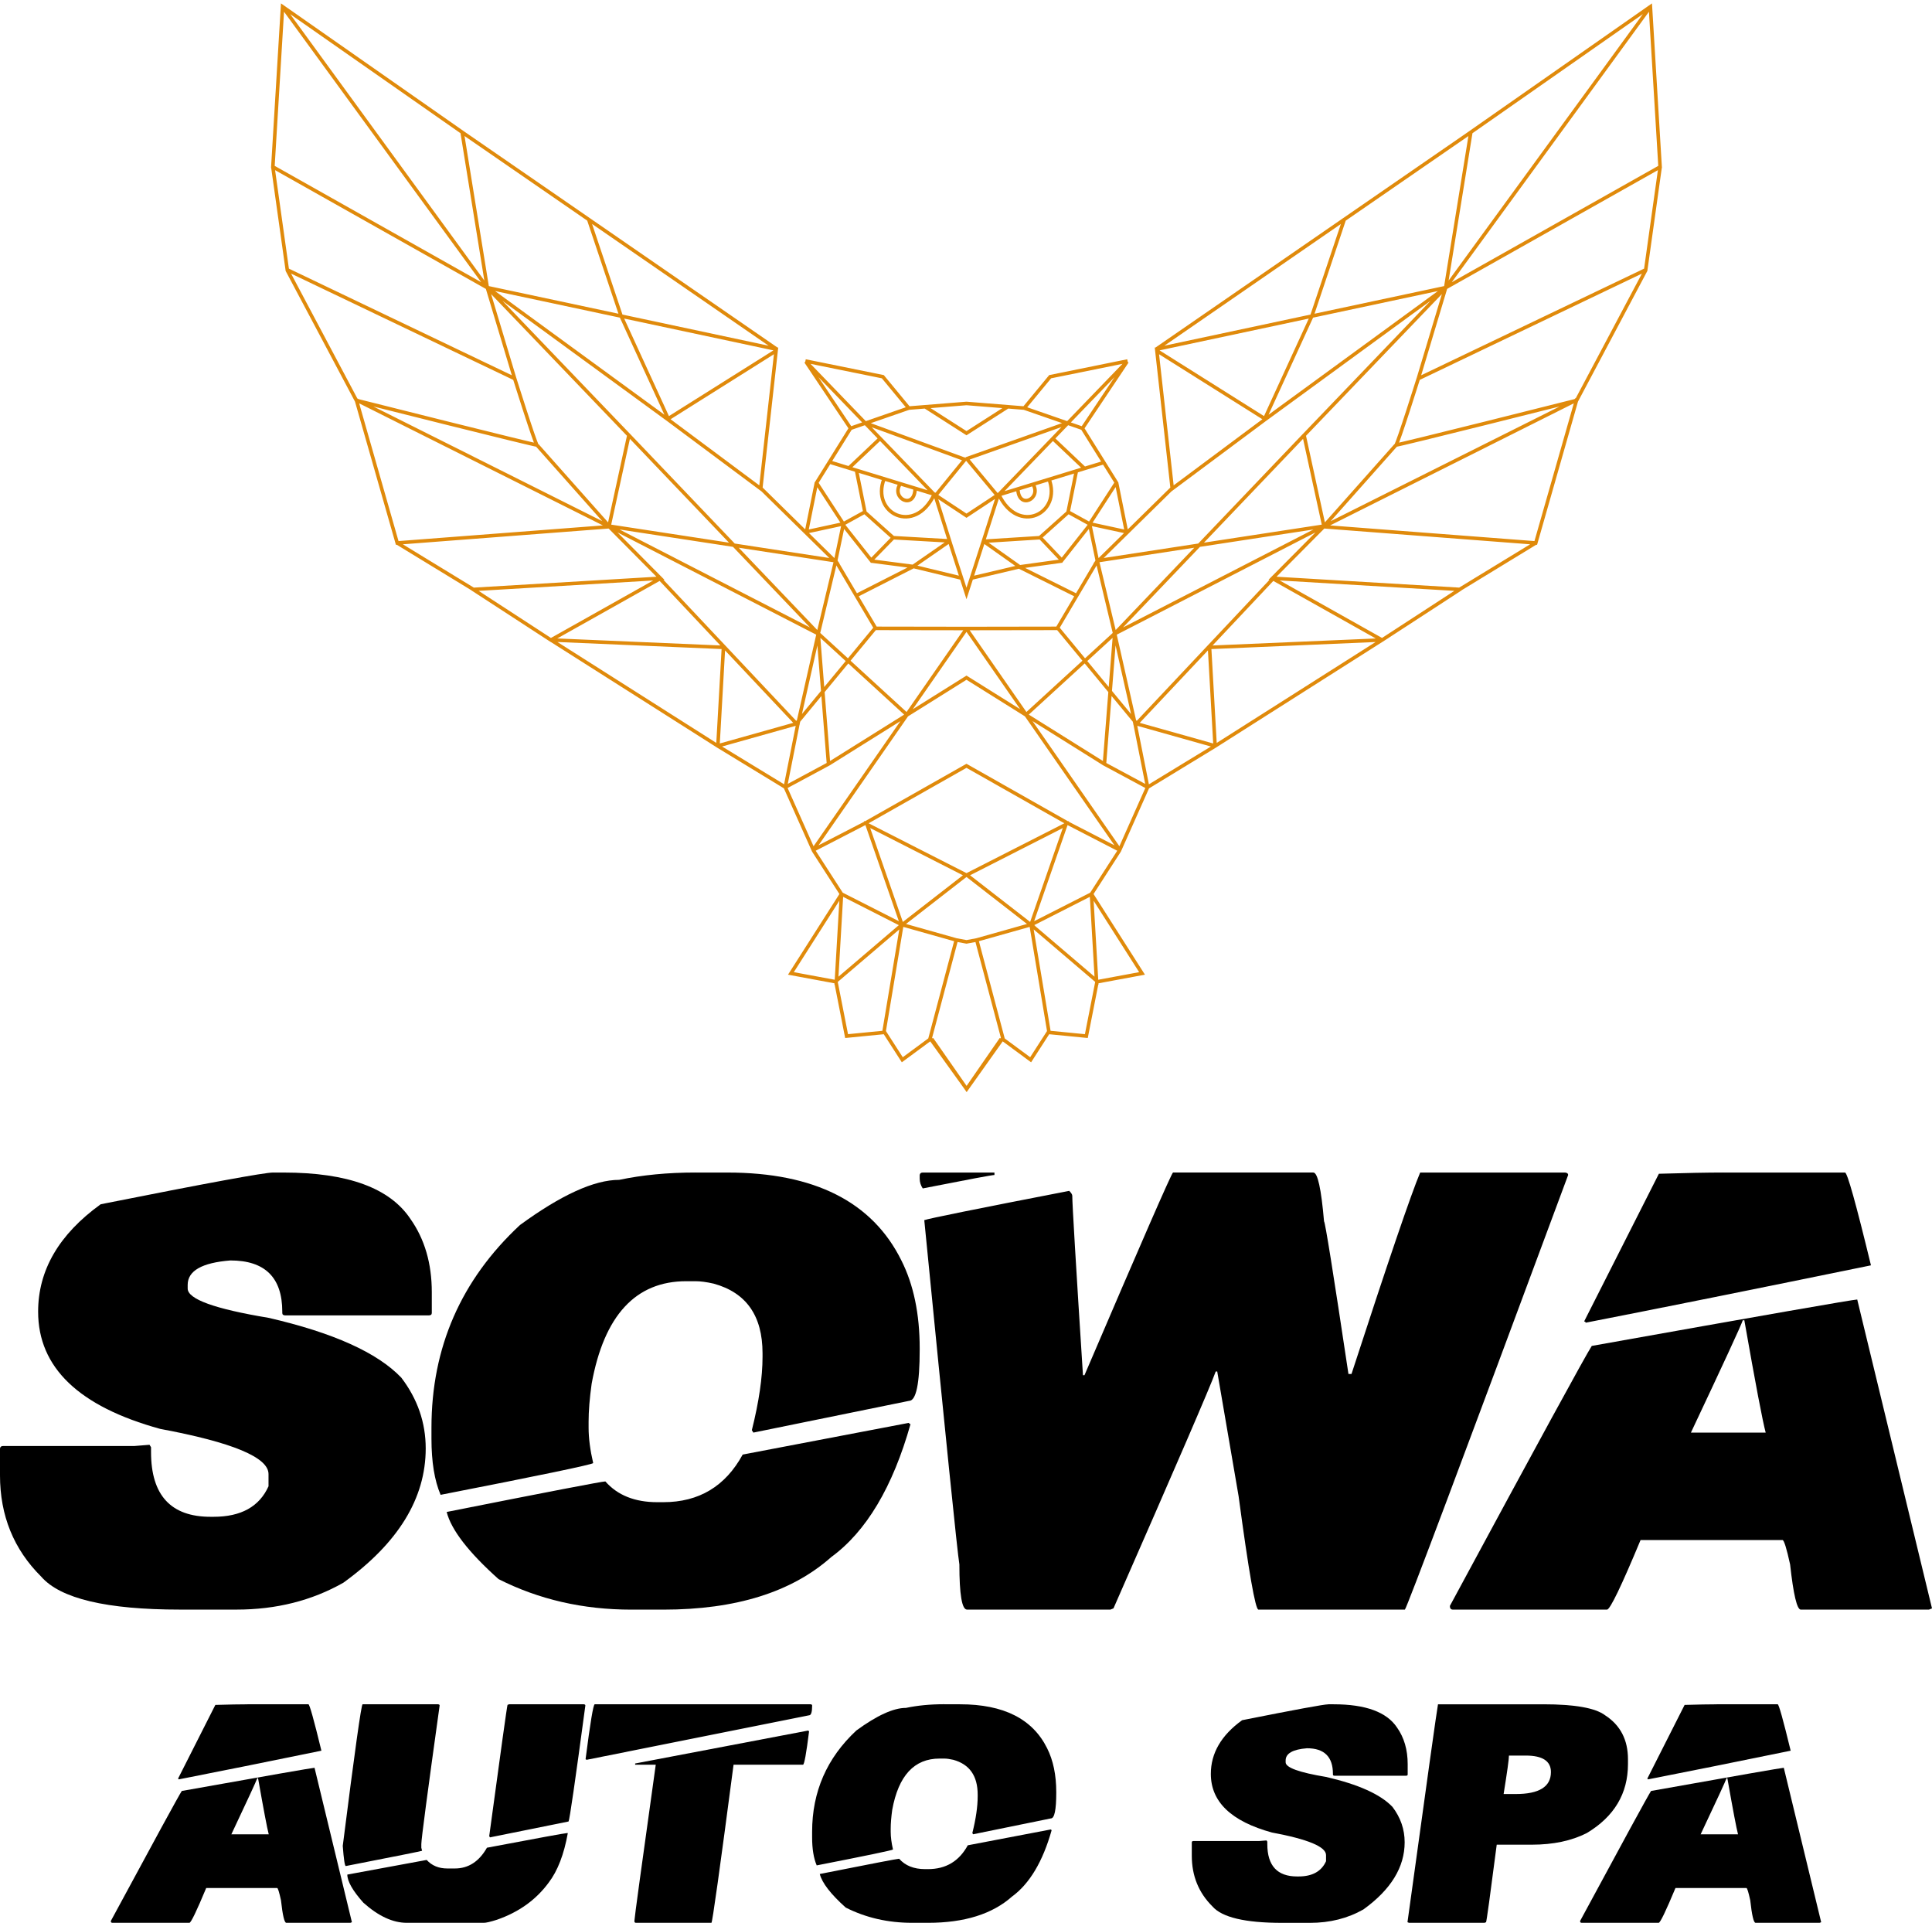
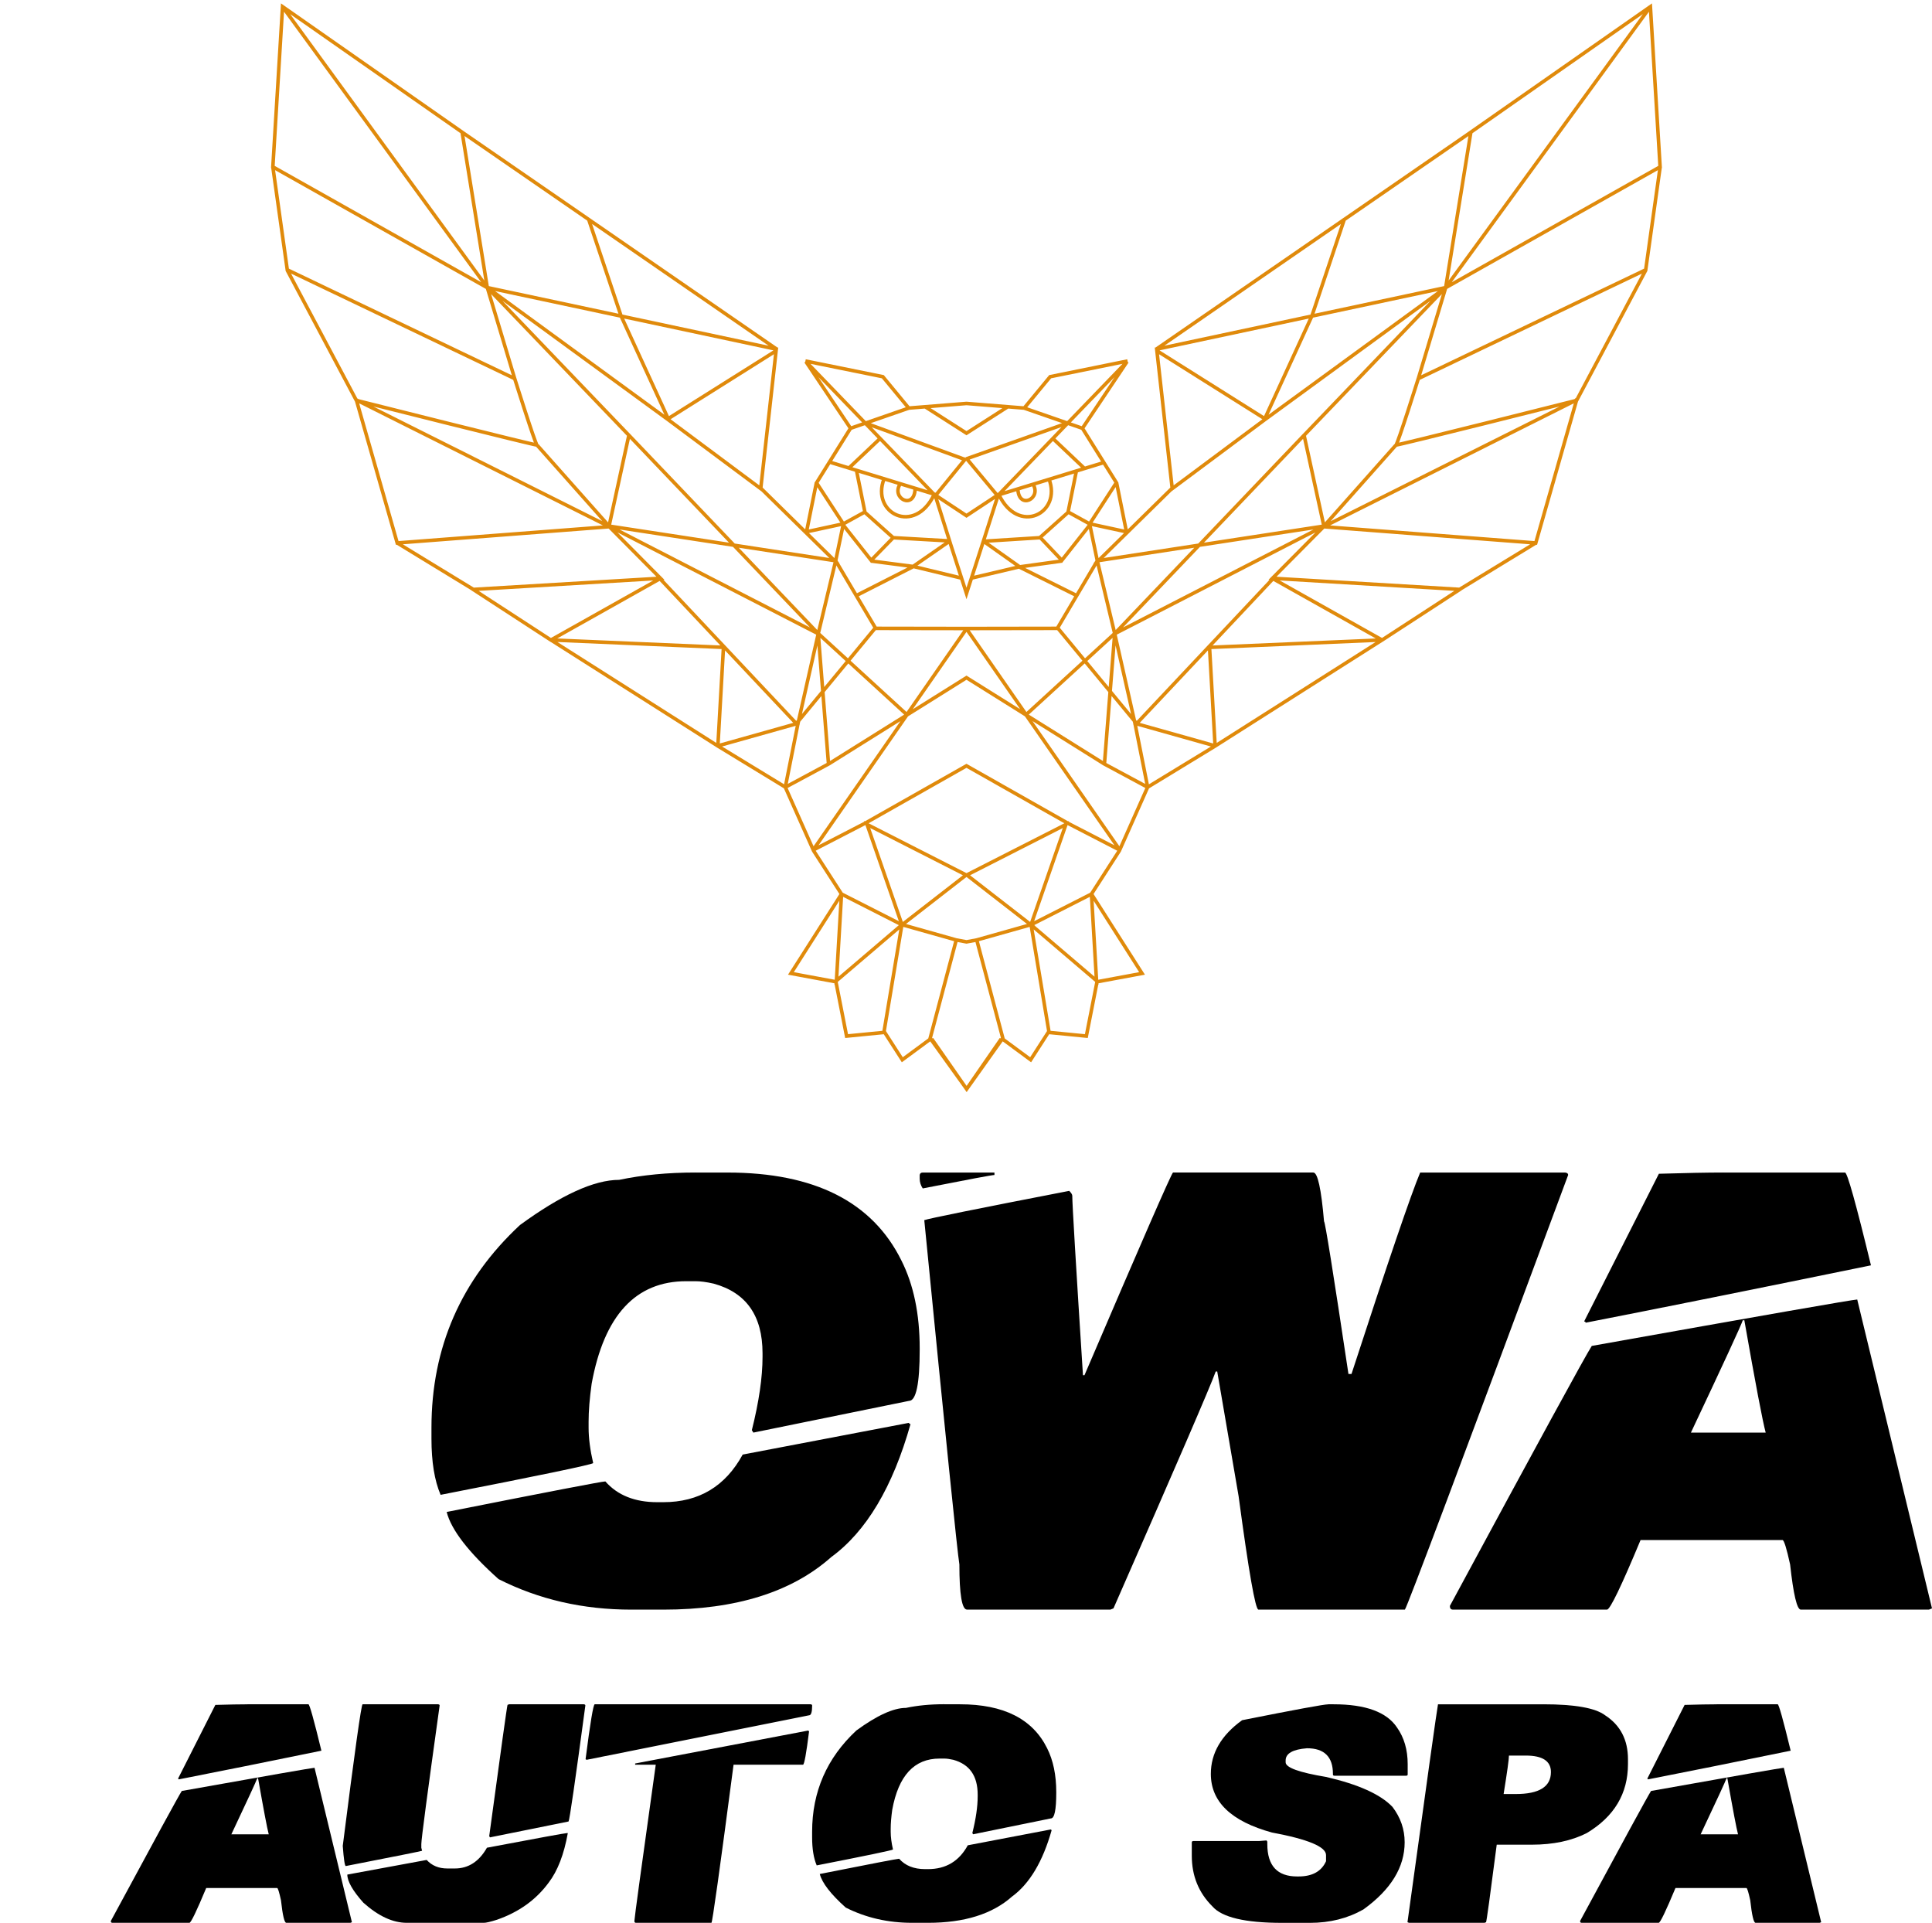
<svg xmlns="http://www.w3.org/2000/svg" id="Warstwa_1" data-name="Warstwa 1" viewBox="0 0 927.39 922.85">
  <defs>
    <style>      .cls-1 {        fill: #000;      }      .cls-1, .cls-2 {        stroke-width: 0px;      }      .cls-3 {        stroke: #e08a0b;        stroke-width: 1.7px;      }      .cls-3, .cls-2 {        fill: none;      }      .cls-4 {        clip-path: url(#clippath);      }    </style>
    <clipPath id="clippath">
      <rect class="cls-2" x="103.15" width="721.1" height="892.55" />
    </clipPath>
  </defs>
  <g class="cls-4">
    <path class="cls-3" d="M540.71,255.23l-17.49-3.78M520.39,224.66l-14.97-14.18M489.26,272.11l28.13,14.01M489.36,272.03l-23.03,5.43M463.74,220.27l48.91-17.31M481.58,499.05l-12.73-47.91-4.92.91-4.91-.91-12.73,47.91M447.24,498.64l16.77,24.05,17.12-24.09,13.59,10.03,8.47-13.15,18.27,1.79,5.13-26.07,21.61-4.01-24.29-38.11,13.37-20.73,13.59-30.53-20.72-11.14,4.93-62.62-42.59,39,45.1,64.96-24.83-12.81-48.84-27.66-48.84,27.66-24.82,12.81,45.1-64.96-42.59-39,4.93,62.62-20.73,11.14,13.6,30.53,13.37,20.73-24.29,38.11,21.61,4.01,5.12,26.07,18.28-1.79,8.46,13.15,13.6-10.03,17.28,24.05,16.61-24.01M494.89,443.88l16.76-48.17-47.58,24.23,30.83,23.94ZM790.02,129.6l-33.22,62.57s-87.58,22.07-86.69,21.4c.89-.67,10.7-31.87,10.7-31.87M693.94,138.09l12.08-74.64L792.22,3.19l4.65,76.9-102.93,57.99M796.89,80.13l-6.92,49.37-109.15,52.21,13.13-43.68M792.25,3.19l-98.3,134.83-139.03,29.63,151.1-104.19M756.8,191.95l-19.61,68.64-101.84-7.8,121.46-60.84ZM670.11,213.57l-34.62,38.95-9.51-43.63,67.97-70.88-86.69,63.3-44.57,33.2-7.36-66.15,51.79,32.58,22.59-49.24,15.66-46.68M625.98,208.88l-91.01,95.33,100.52-51.71-108.17,16.55,35.82-35.2M737.19,260.58l-36.55,22.3-89.82-5.35,24.82-25.01M468.87,451.13l26.07-7.35,8.69,52.15M494.89,443.85l31.46,26.84-2.43-41.6-29.03,14.76ZM529.89,366.53l-37.17-23.26-28.79-18.02-28.79,18.02-37.18,23.26M492.78,343.33l-28.94-41.68,43.69-.07,19.17-32.4M483.96,195.09l-20.03,12.82-20.03-12.82M701.09,282.66l-37.66,24.51-52.38-29.42-65.53,69.61,37.84,10.64,80.08-50.85-82.84,3.56,2.67,47.35-32.38,19.73-6.01-30.28-9.81-43.45-8.33-34.86-3.7-17.73,12.84-19.82-16.29-26.09,21.42-32.01-62.14,64.39-14.97-17.95M491.39,195.78l28.21,9.79M516.76,225.61l-4.1,20.33-13.55,12.13-27.08,1.71,7.11-22.23,50.9-15.6M498.96,257.6l10.75,11.32,13.67-17.31-10.87-5.99M495.71,232.19c4.66,6.95-6.65,12.77-7.12,2.53M503.51,229.85c6.36,16.53-14.74,27.28-24.09,7.42l-15.49,10.24-15.48-10.24c-9.36,19.86-30.46,9.11-24.1-7.42M471.69,259.49l17.77,12.57,20.21-2.8M507.35,300.97l38.11,46.13M535.99,231.75l4.88,24.27M387.14,255.23l17.49-3.78M407.47,224.66l14.97-14.18M438.5,271.87l-28.03,14.25M455.54,258.86l8.39,25.97,8.4-25.97M438.04,271.78l23.34,5.65M463.49,220.63l-48.18-17.61M432.97,443.88l-16.76-48.17,47.58,24.23-30.82,23.94ZM137.84,129.6l33.22,62.57s87.58,22.07,86.69,21.4c-.89-.67-10.7-31.87-10.7-31.87M233.91,138.09l-12.08-74.64L135.63,3.19l-4.65,76.9,102.93,57.99M130.97,80.13l6.93,49.37,109.15,52.21-13.13-43.68M135.61,3.19l98.29,134.83,139.04,29.63L221.84,63.46M171.06,191.96l19.61,68.63,101.85-7.8-121.46-60.83ZM257.75,213.57l34.61,38.95,9.51-43.63-67.97-70.88,86.69,63.3,44.57,33.2,7.37-66.15-51.8,32.58-22.59-49.24-15.66-46.68M301.87,208.88l91.02,95.33-100.53-51.71,108.18,16.55-35.82-35.2M190.66,260.58l36.56,22.31,89.81-5.35-24.81-25.01M458.99,451.13l-26.08-7.35-8.69,52.15M432.97,443.85l-31.46,26.84,2.43-41.6,29.03,14.76ZM435.07,343.33l28.95-41.68-43.69-.07-19.17-32.4M386.61,173.26l37.16,7.54,12.44,15.06,27.72-2.22,27.72,2.22,12.44-15.06,37.16-7.54M226.77,282.66l37.66,24.51,52.37-29.42,65.54,69.61-37.83,10.63-80.08-50.85,82.84,3.56-2.67,47.35,32.37,19.73,6.02-30.28,9.8-43.45,8.33-34.86,3.7-17.73-12.87-19.73,16.32-26.18-21.43-32.01,62.15,64.39,14.66-17.98M436.47,195.78l-28.21,9.79M411.1,225.61l4.1,20.33,13.55,12.13,27.05,1.54-7.03-22.34-50.9-15.6M428.77,258.05l-10.6,10.87-13.69-17.31,10.87-5.99M432.15,232.19c-4.65,6.95,6.65,12.77,7.12,2.53M456.17,259.49l-17.87,12.38-20.11-2.61M420.51,300.97l-38.11,46.13M391.87,231.75l-4.89,24.27" />
  </g>
  <g>
-     <path class="cls-1" d="M131.1,562.76h5.13c30.64,0,50.9,7.42,60.79,22.27,6.83,9.67,10.25,21.39,10.25,35.16v9.96c0,.78-.49,1.17-1.46,1.17h-68.85c-.98,0-1.46-.39-1.46-1.17v-.59c0-16.41-8.3-24.61-24.9-24.61-13.67,1.08-20.51,4.98-20.51,11.72v1.76c0,5.08,12.94,9.77,38.82,14.06,31,7.13,52.25,16.7,63.72,28.71,7.81,10.25,11.72,21.58,11.72,33.98,0,23.93-13.18,45.41-39.55,64.45-15.14,8.59-32.23,12.89-51.27,12.89h-27.1c-35.28,0-57.5-5.27-66.65-15.82-13.18-13.08-19.78-29.3-19.78-48.63v-12.89c.12-.78.61-1.17,1.46-1.17h62.99l7.32-.59.73,1.17v2.34c0,20.71,9.52,31.05,28.56,31.05h1.46c13.18,0,21.97-4.88,26.37-14.65v-5.86c0-8.01-17.33-15.23-52-21.68-39.06-10.74-58.59-29.49-58.59-56.25,0-19.92,10.01-37.11,30.03-51.56,51.02-10.16,78.61-15.23,82.76-15.23Z" />
    <path class="cls-1" d="M333.8,562.76h15.38c41.75,0,69.58,14.06,83.5,42.19,5.86,11.62,8.79,25.69,8.79,42.19v.59c0,16.41-1.71,24.61-5.13,24.61l-74.71,15.23-.73-1.17c3.42-13.67,5.13-25.39,5.13-35.16v-1.76c0-17.97-7.81-29.1-23.44-33.4-3.42-.78-6.35-1.17-8.79-1.17h-4.39c-24.29,0-39.43,16.41-45.41,49.22-.98,7.03-1.46,13.09-1.46,18.16v2.93c0,4.98.73,10.65,2.2,16.99-.86.78-25.27,5.86-73.24,15.23-2.93-6.83-4.39-15.82-4.39-26.95v-5.27c0-38.47,14.16-70.9,42.48-97.27,19.78-14.45,35.64-21.68,47.61-21.68,11.11-2.34,23.31-3.52,36.62-3.52ZM436.34,682.88c0,.39.24.59.73.59-8.55,30.27-21.24,51.56-38.09,63.87-18.92,16.8-45.78,25.2-80.57,25.2h-15.38c-23.19,0-44.43-4.88-63.72-14.65-14.41-12.89-22.71-23.63-24.9-32.23,49.19-9.76,74.58-14.65,76.17-14.65,5.86,6.64,14.16,9.96,24.9,9.96h2.93c17.09,0,29.78-7.62,38.09-22.85l79.83-15.23Z" />
    <path class="cls-1" d="M442.93,562.76h34.42v1.17c-1.1,0-12.57,2.15-34.42,6.45-.98-1.46-1.46-3.03-1.46-4.69v-1.76c.12-.78.61-1.17,1.46-1.17ZM630.43,562.76c2.07,0,3.78,7.81,5.13,23.44.49,0,4.39,24.42,11.72,73.24h1.46c17.58-54,28.56-86.23,32.96-96.68h69.58c.97.1,1.46.49,1.46,1.17-51.27,138.09-77.39,207.62-78.37,208.59h-70.31c-1.46,0-4.64-18.16-9.52-54.49l-10.25-59.77h-.73c-2.44,6.84-18.8,44.73-49.07,113.67l-1.46.59h-68.85c-2.44,0-3.66-7.23-3.66-21.68-.98-5.86-6.59-60.94-16.85-165.23,2.07-.78,25.27-5.47,69.58-14.06.97.98,1.46,1.76,1.46,2.34,0,4.01,1.71,32.72,5.13,86.13h.73c27.34-63.87,41.5-96.29,42.48-97.27h67.38Z" />
    <path class="cls-1" d="M891.5,623.7l35.89,148.24-1.46.59h-61.52c-1.83,0-3.54-7.23-5.13-21.68-1.71-7.81-2.93-11.72-3.66-11.72h-68.12c-9.28,22.27-14.65,33.4-16.11,33.4h-73.97c-.98,0-1.46-.59-1.46-1.76,42.48-78.71,65.19-120.31,68.12-124.8,83.13-14.84,125.61-22.27,127.44-22.27ZM827.05,562.76h58.59c1.1,0,5.25,14.85,12.45,44.53-55.3,11.33-100.95,20.51-136.96,27.54,0-.39-.25-.59-.73-.59l35.89-70.9c13.06-.39,23.31-.59,30.76-.59ZM836.57,633.66c-.98,2.83-9.28,20.8-24.9,53.91h35.89c-1.46-5.37-4.88-23.34-10.25-53.91h-.73Z" />
  </g>
  <g>
    <path class="cls-1" d="M150.98,848.44l17.94,74.12-.73.29h-30.76c-.92,0-1.77-3.61-2.56-10.84-.86-3.91-1.46-5.86-1.83-5.86h-34.06c-4.64,11.13-7.32,16.7-8.06,16.7h-36.99c-.49,0-.73-.29-.73-.88,21.24-39.36,32.59-60.16,34.06-62.4,41.56-7.42,62.81-11.13,63.72-11.13ZM118.75,817.97h29.3c.55,0,2.62,7.42,6.23,22.27-27.65,5.67-50.48,10.25-68.48,13.77,0-.19-.12-.29-.37-.29l17.94-35.45c6.53-.19,11.66-.29,15.38-.29ZM123.51,853.42c-.49,1.42-4.64,10.4-12.45,26.95h17.94c-.73-2.68-2.44-11.67-5.13-26.95h-.37Z" />
    <path class="cls-1" d="M210.3,817.97c.49.05.73.25.73.59-5.86,42.04-8.79,64.21-8.79,66.5v1.76l.37,1.46c-.43.2-12.63,2.64-36.62,7.32-.49,0-.98-3.22-1.46-9.67,5.74-45.31,8.91-67.97,9.52-67.97h36.25ZM272.19,879.79h.37c-1.83,10.21-4.88,18.12-9.16,23.73-6.04,8.25-14.34,14.21-24.9,17.87-3.11.98-5.19,1.46-6.23,1.46h-36.99c-6.71,0-13.67-3.22-20.87-9.67-5.13-5.76-7.69-10.25-7.69-13.48l38.09-7.03c2.5,2.74,5.8,4.1,9.89,4.1h3.66c6.47,0,11.6-3.32,15.38-9.96,24.78-4.69,37.6-7.03,38.45-7.03ZM244.36,817.97h35.89c.49.05.73.25.73.59-4.88,36.33-7.57,54.88-8.06,55.66l-37.72,7.62-.37-.59c5.61-41.41,8.54-62.4,8.79-62.99l.73-.29Z" />
    <path class="cls-1" d="M285.47,817.97h103.64c.49.05.73.25.73.59,0,3.12-.49,4.69-1.46,4.69l-106.93,21.39c0-.19-.12-.29-.37-.29,2.26-17.58,3.72-26.37,4.39-26.37ZM388.01,830.57c0,.2.12.29.37.29-1.34,10.74-2.32,16.11-2.93,16.11h-33.33c-6.65,50.59-10.19,75.88-10.62,75.88h-36.25c-.49,0-.73-.29-.73-.88,0-1.22,3.42-26.22,10.25-75h-9.89v-.59l83.13-15.82Z" />
    <path class="cls-1" d="M453.19,817.97h7.69c20.87,0,34.79,7.03,41.75,21.09,2.93,5.81,4.39,12.84,4.39,21.09v.29c0,8.2-.86,12.3-2.56,12.3l-37.35,7.62-.37-.59c1.71-6.84,2.56-12.7,2.56-17.58v-.88c0-8.98-3.91-14.55-11.72-16.7-1.71-.39-3.17-.59-4.39-.59h-2.2c-12.15,0-19.72,8.2-22.71,24.61-.49,3.52-.73,6.54-.73,9.08v1.46c0,2.49.37,5.32,1.1,8.5-.43.39-12.63,2.93-36.62,7.62-1.46-3.42-2.2-7.91-2.2-13.48v-2.64c0-19.24,7.08-35.45,21.24-48.63,9.89-7.23,17.82-10.84,23.8-10.84,5.55-1.17,11.66-1.76,18.31-1.76ZM504.46,878.03c0,.2.12.29.37.29-4.27,15.14-10.62,25.78-19.04,31.93-9.46,8.4-22.89,12.6-40.28,12.6h-7.69c-11.6,0-22.22-2.44-31.86-7.32-7.2-6.45-11.35-11.82-12.45-16.11,24.6-4.88,37.29-7.32,38.09-7.32,2.93,3.32,7.08,4.98,12.45,4.98h1.46c8.54,0,14.89-3.81,19.04-11.43l39.92-7.62Z" />
    <path class="cls-1" d="M637.62,817.97h2.56c15.32,0,25.45,3.71,30.4,11.13,3.42,4.83,5.13,10.69,5.13,17.58v4.98c0,.39-.25.59-.73.59h-34.42c-.49,0-.73-.19-.73-.59v-.29c0-8.2-4.15-12.3-12.45-12.3-6.84.54-10.25,2.49-10.25,5.86v.88c0,2.54,6.47,4.88,19.41,7.03,15.5,3.56,26.12,8.35,31.86,14.36,3.91,5.13,5.86,10.79,5.86,16.99,0,11.96-6.59,22.71-19.78,32.23-7.57,4.3-16.11,6.45-25.63,6.45h-13.55c-17.64,0-28.75-2.64-33.33-7.91-6.59-6.54-9.89-14.65-9.89-24.32v-6.45c.06-.39.3-.59.73-.59h31.49l3.66-.29.37.59v1.17c0,10.35,4.76,15.53,14.28,15.53h.73c6.59,0,10.99-2.44,13.18-7.32v-2.93c0-4-8.67-7.62-26-10.84-19.53-5.37-29.3-14.75-29.3-28.12,0-9.96,5-18.55,15.01-25.78,25.51-5.08,39.31-7.62,41.38-7.62Z" />
    <path class="cls-1" d="M740.8,817.97c15.14,0,25.02,1.76,29.66,5.27,7.32,4.74,10.99,11.77,10.99,21.09v2.34c0,14.16-6.59,25.2-19.78,33.11-7.32,3.71-16.11,5.57-26.37,5.57h-16.85c-3.17,24.51-4.88,36.91-5.13,37.21l-.73.29h-36.25l-.73-.29c9.28-67.38,14.16-102.25,14.65-104.59h50.54ZM724.32,842.58c0,1.76-.86,7.91-2.56,18.46h5.86c11.23,0,16.85-3.52,16.85-10.55,0-5.27-4.03-7.91-12.08-7.91h-8.06Z" />
    <path class="cls-1" d="M856.25,848.44l17.94,74.12-.73.29h-30.76c-.92,0-1.77-3.61-2.56-10.84-.86-3.91-1.46-5.86-1.83-5.86h-34.06c-4.64,11.13-7.32,16.7-8.06,16.7h-36.99c-.49,0-.73-.29-.73-.88,21.24-39.36,32.59-60.16,34.06-62.4,41.56-7.42,62.81-11.13,63.72-11.13ZM824.02,817.97h29.3c.55,0,2.62,7.42,6.23,22.27-27.65,5.67-50.48,10.25-68.48,13.77,0-.19-.12-.29-.37-.29l17.94-35.45c6.53-.19,11.66-.29,15.38-.29ZM828.79,853.42c-.49,1.42-4.64,10.4-12.45,26.95h17.94c-.73-2.68-2.44-11.67-5.13-26.95h-.37Z" />
  </g>
</svg>